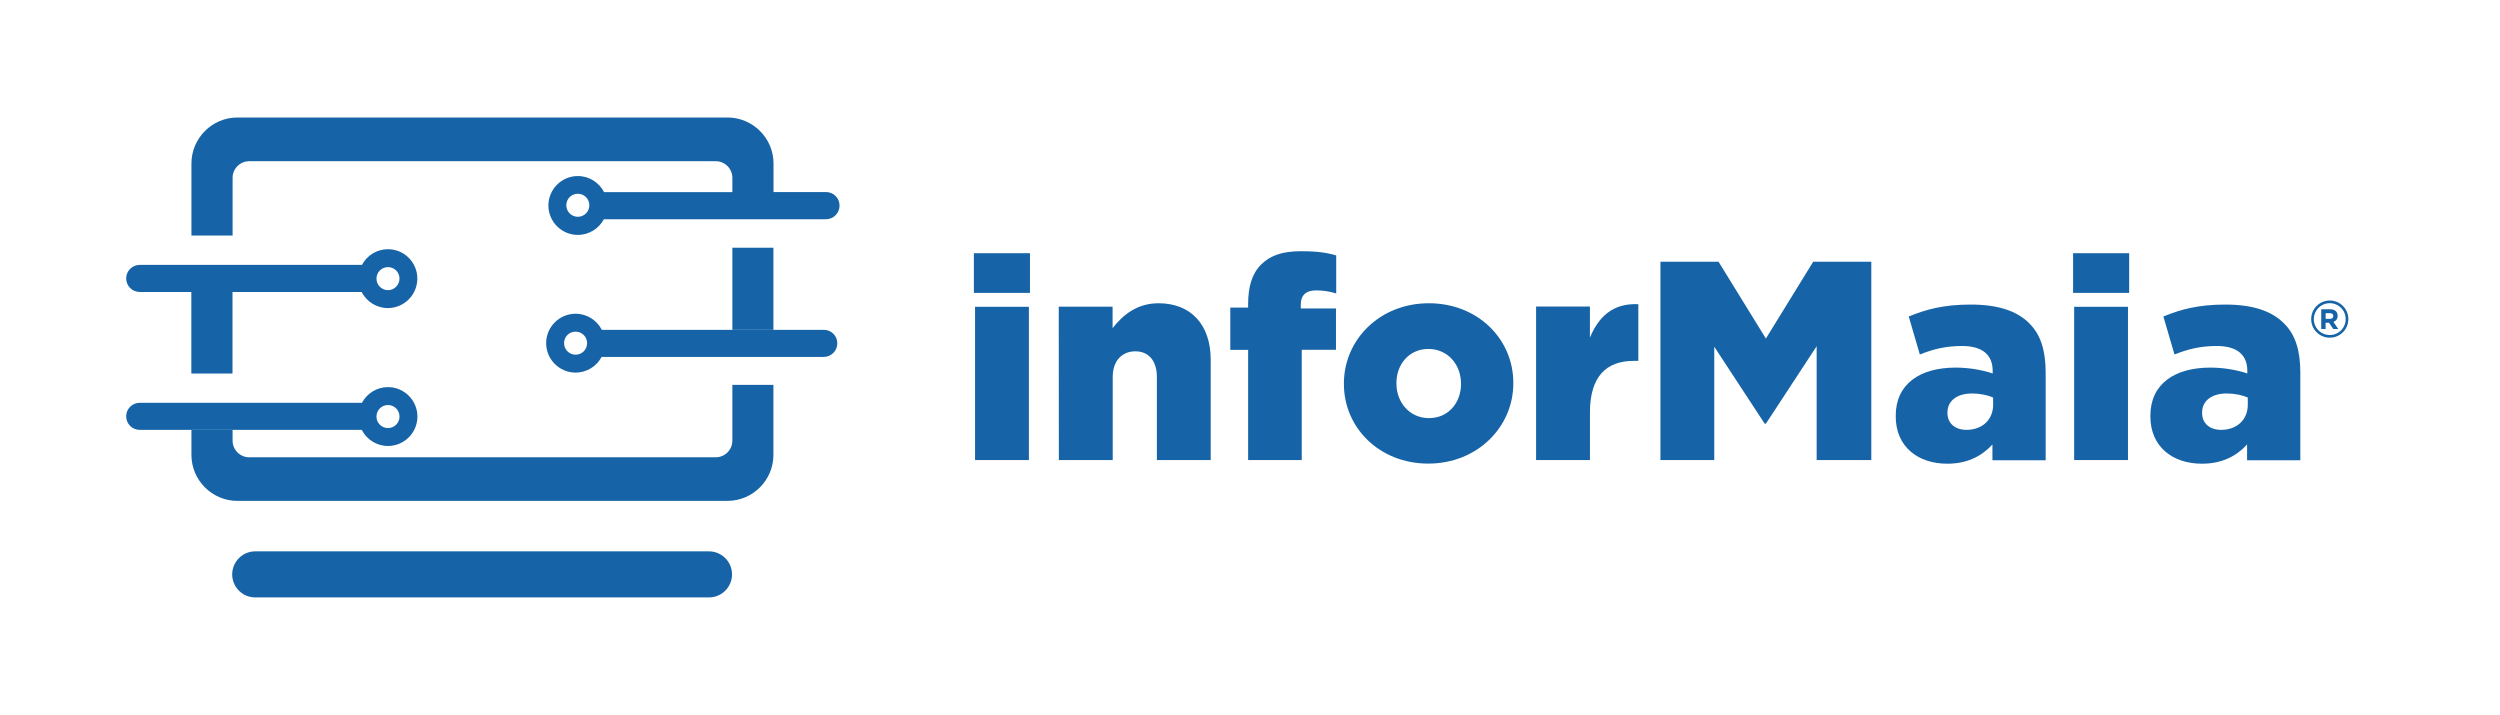
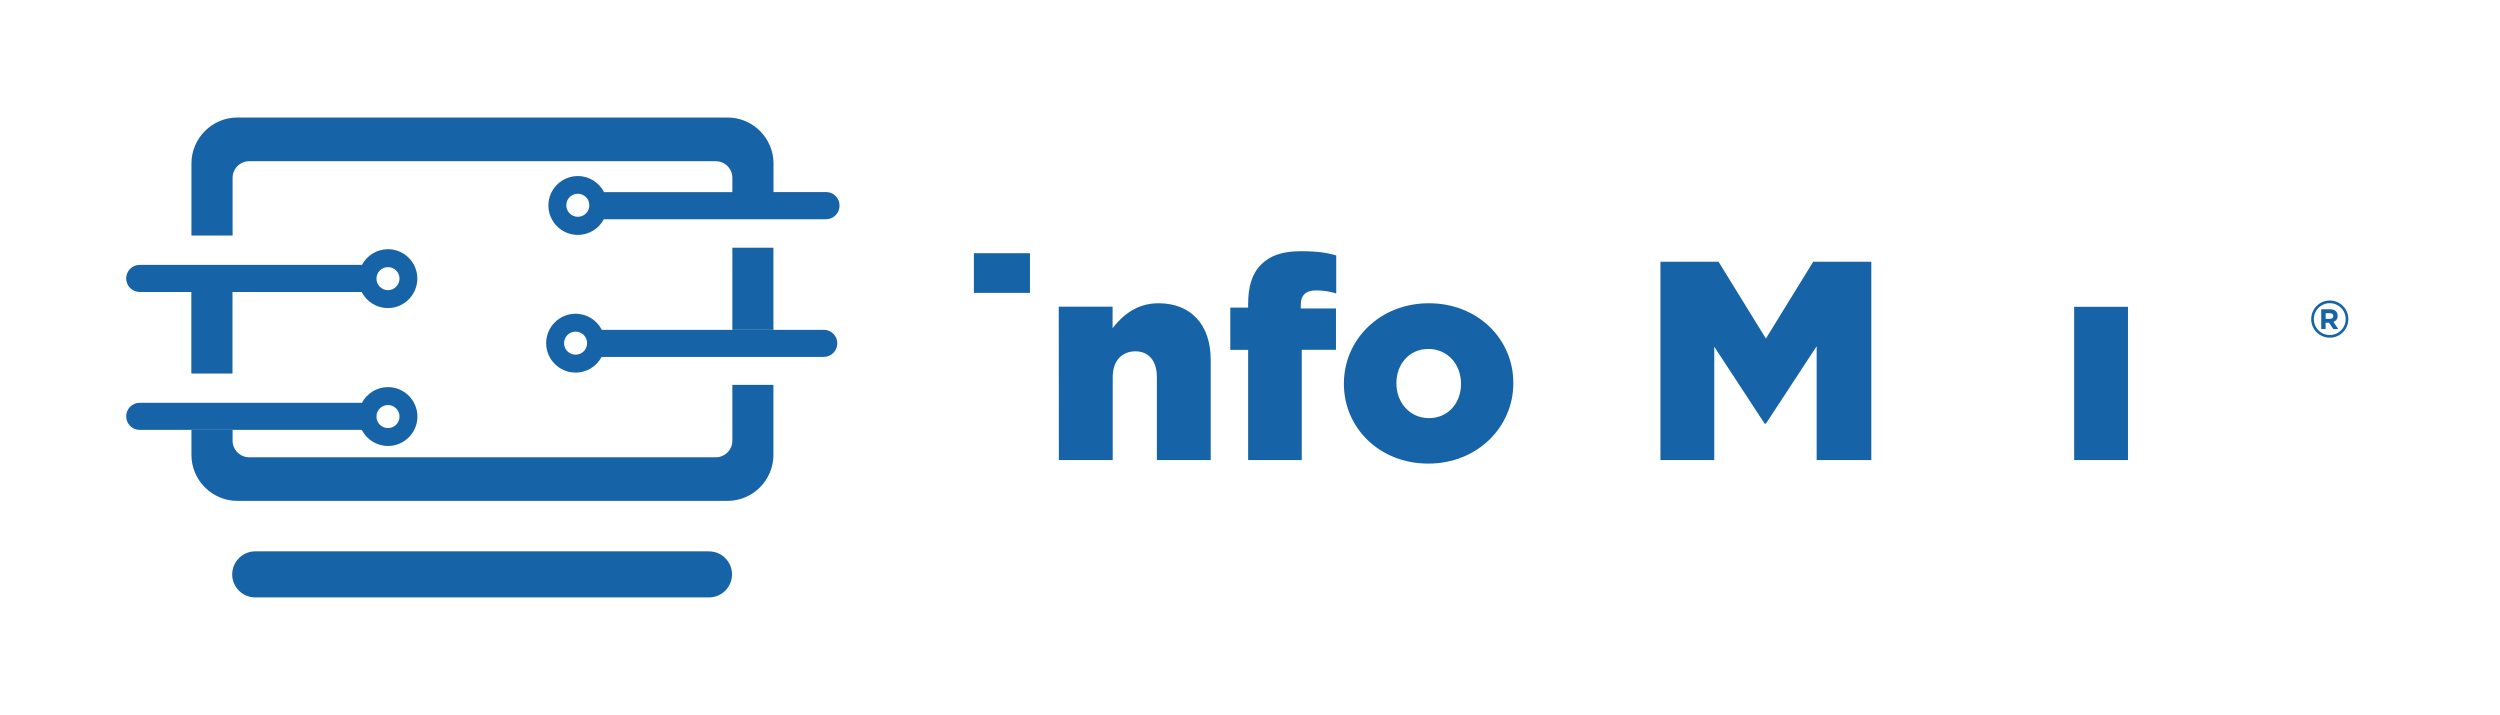
<svg xmlns="http://www.w3.org/2000/svg" id="Camada_2" data-name="Camada 2" viewBox="0 0 937.66 268.14">
  <defs>
    <style> .cls-1, .cls-2, .cls-3 { stroke-width: 0px; } .cls-1, .cls-3 { fill: #1664a7; } .cls-2, .cls-4 { fill: none; } .cls-3 { fill-rule: evenodd; } .cls-4 { stroke: #1664a7; stroke-miterlimit: 10; } </style>
  </defs>
  <g id="svg17">
    <g>
      <path class="cls-3" d="m145.52,93.47c-4.24,0-7.92,2.4-9.76,5.88H52.4c-2.8,0-5.08,2.28-5.08,5.08s2.28,5.08,5.08,5.08h19.36v30.6h15.44v-30.6h48.44c1.84,3.6,5.56,6.04,9.84,6.04,6.08,0,11.04-4.96,11.04-11.04.04-6.08-4.92-11.04-11-11.04Zm0,15.36c-2.36,0-4.32-1.92-4.32-4.32s1.92-4.32,4.32-4.32,4.32,1.92,4.32,4.32c-.04,2.4-1.96,4.32-4.32,4.32Z" />
      <g>
        <path class="cls-3" d="m309,123.71h-83.28c-1.84-3.6-5.56-6.04-9.84-6.04-6.08,0-11.04,4.96-11.04,11.04s4.96,11.04,11.04,11.04c4.24,0,7.92-2.4,9.76-5.88h83.32c2.8,0,5.08-2.28,5.08-5.08.04-2.8-2.24-5.08-5.04-5.08Zm-93.12,9.32c-2.36,0-4.32-1.92-4.32-4.32s1.92-4.32,4.32-4.32,4.32,1.92,4.32,4.32-1.92,4.32-4.32,4.32Z" />
        <polygon class="cls-3" points="290.08 123.71 290.08 92.91 274.68 92.91 274.68 123.71 289.6 123.71 290.08 123.71" />
      </g>
      <g>
        <path class="cls-3" d="m309.84,72.03h-34.8,15.08v-10.72c0-9.48-7.76-17.24-17.24-17.24H89.04c-9.48,0-17.24,7.76-17.24,17.24v27.04h15.44v-21.68c0-3.4,2.8-6.2,6.2-6.2h175.04c3.4,0,6.2,2.8,6.2,6.2v5.4h-48.12c-1.84-3.6-5.56-6.04-9.84-6.04-6.08,0-11.04,4.96-11.04,11.04s4.96,11.04,11.04,11.04c4.24,0,7.92-2.4,9.76-5.88h83.32c2.8,0,5.08-2.28,5.08-5.08.04-2.84-2.24-5.12-5.04-5.12Zm-93.12,9.28c-2.36,0-4.32-1.92-4.32-4.32s1.92-4.32,4.32-4.32,4.32,1.92,4.32,4.32c0,2.4-1.92,4.32-4.32,4.32Z" />
        <g>
          <path class="cls-3" d="m87.24,161.23h48.44c1.84,3.6,5.56,6.04,9.84,6.04,6.08,0,11.04-4.96,11.04-11.04s-4.96-11.04-11.04-11.04c-4.24,0-7.92,2.4-9.76,5.88H52.4c-2.8,0-5.08,2.28-5.08,5.08s2.28,5.08,5.08,5.08h34.84Zm58.28-9.32c2.36,0,4.32,1.92,4.32,4.32s-1.92,4.32-4.32,4.32-4.32-1.92-4.32-4.32,1.92-4.32,4.32-4.32Z" />
          <path class="cls-3" d="m274.68,144.35v20.96c0,3.4-2.8,6.2-6.2,6.2H93.44c-3.4,0-6.2-2.8-6.2-6.2v-4.08h-15.44v9.4c0,9.48,7.76,17.24,17.24,17.24h183.8c9.48,0,17.24-7.76,17.24-17.24v-26.28h-15.4Z" />
        </g>
      </g>
      <path id="path10" class="cls-3" d="m95.72,206.79h170.2c4.76,0,8.64,3.88,8.64,8.64h0c0,4.76-3.88,8.64-8.64,8.64H95.72c-4.76,0-8.64-3.88-8.64-8.64h0c.04-4.8,3.92-8.64,8.64-8.64h0Z" />
    </g>
    <g>
      <rect class="cls-1" x="365.27" y="94.97" width="21.03" height="14.88" />
-       <rect class="cls-1" x="365.71" y="115.07" width="20.19" height="57.48" />
      <path class="cls-3" d="m397.15,172.55h20.19v-31.13c0-6.29,3.63-9.65,8.5-9.65s8.06,3.41,8.06,9.65v31.13h20.19v-37.64c0-13.06-7.35-21.17-19.57-21.17-8.19,0-13.51,4.56-17.23,9.34v-8.06h-20.19l.04,57.52Z" />
      <path class="cls-3" d="m468.14,172.55h20.1v-41.36h12.84v-15.5h-13.2v-1.37c0-3.72,2.04-5.4,5.76-5.4,2.88,0,5.23.44,7.53,1.15v-14.26c-3.19-.97-7-1.59-13.2-1.59-6.82,0-11.47,1.51-14.97,5-3.41,3.41-4.87,8.28-4.87,14.88v1.28h-6.69v15.85h6.69v41.32h0Z" />
      <path class="cls-3" d="m535.93,113.74c-18.51,0-31.88,13.73-31.88,30.07v.22c0,16.38,13.28,29.85,31.66,29.85s31.88-13.73,31.88-30.07v-.22c.04-16.3-13.24-29.85-31.66-29.85Zm12.04,30.33c0,6.91-4.69,12.75-12,12.75s-12.22-5.93-12.22-12.97v-.22c0-6.91,4.69-12.75,12-12.75s12.22,5.93,12.22,12.97v.22Z" />
-       <path class="cls-3" d="m576.14,172.55h20.19v-17.85c0-13.28,5.93-19.35,16.47-19.35h1.68v-21.26c-9.57-.44-14.88,4.69-18.16,12.53v-11.65h-20.19v57.57Z" />
      <polygon class="cls-3" points="622.77 172.55 642.96 172.55 642.96 130.04 661.87 158.91 662.32 158.91 681.36 129.86 681.36 172.55 701.86 172.55 701.86 98.16 680.07 98.16 662.32 126.98 644.56 98.16 622.77 98.16 622.77 172.55" />
-       <path class="cls-3" d="m761.07,121.23c-4.56-4.56-11.6-7-21.88-7s-16.78,1.82-23.29,4.47l4.16,14.26c5.09-2.04,9.79-3.19,15.85-3.19,7.75,0,11.47,3.41,11.47,9.34v.97c-3.28-1.15-8.5-2.21-13.82-2.21-13.51,0-22.54,6.16-22.54,18.07v.22c0,11.47,8.41,17.76,19.35,17.76h0c7.53,0,12.97-2.88,16.92-7.22v5.93h19.97v-33.03c-.04-8.15-1.86-14.13-6.2-18.38Zm-13.51,30.51c0,5.76-4.16,9.48-10.01,9.48h0c-4.16,0-7.13-2.35-7.13-6.29v-.22c0-4.25,3.41-7.13,9.25-7.13,2.97,0,5.85.62,7.88,1.51v2.66h0Z" />
-       <rect class="cls-1" x="777.54" y="94.97" width="21.03" height="14.88" />
      <rect class="cls-1" x="777.94" y="115.07" width="20.19" height="57.48" />
-       <path class="cls-3" d="m856.58,121.23c-4.56-4.56-11.6-7-21.88-7s-16.78,1.82-23.29,4.47l4.16,14.26c5.09-2.04,9.79-3.19,15.85-3.19,7.75,0,11.47,3.41,11.47,9.34v.97c-3.28-1.15-8.5-2.21-13.82-2.21-13.51,0-22.54,6.16-22.54,18.07v.22c0,11.47,8.41,17.76,19.35,17.76h0c7.53,0,12.97-2.88,16.92-7.22v5.93h19.97v-33.03c-.04-8.15-1.82-14.13-6.2-18.38Zm-13.51,30.51c0,5.76-4.16,9.48-10.01,9.48h0c-4.16,0-7.13-2.35-7.13-6.29v-.22c0-4.25,3.41-7.13,9.25-7.13,2.97,0,5.85.62,7.88,1.51v2.66h0Z" />
      <path id="path13" class="cls-4" d="m873.81,113.21c3.59,0,6.47,2.88,6.47,6.47s-2.88,6.47-6.47,6.47-6.47-2.88-6.47-6.47,2.92-6.47,6.47-6.47Z" />
      <path id="path15" class="cls-3" d="m877,123.4l-1.82-2.66c.93-.35,1.59-1.11,1.59-2.3h0c0-1.51-1.06-2.44-2.79-2.44h-3.37v7.4h1.64v-2.35h1.28l1.59,2.35h1.86Zm-1.86-4.87c0,.62-.44,1.06-1.24,1.06h-1.64v-2.13h1.59c.8,0,1.28.35,1.28,1.06h0Z" />
    </g>
    <rect class="cls-2" width="937.66" height="268.14" />
  </g>
</svg>